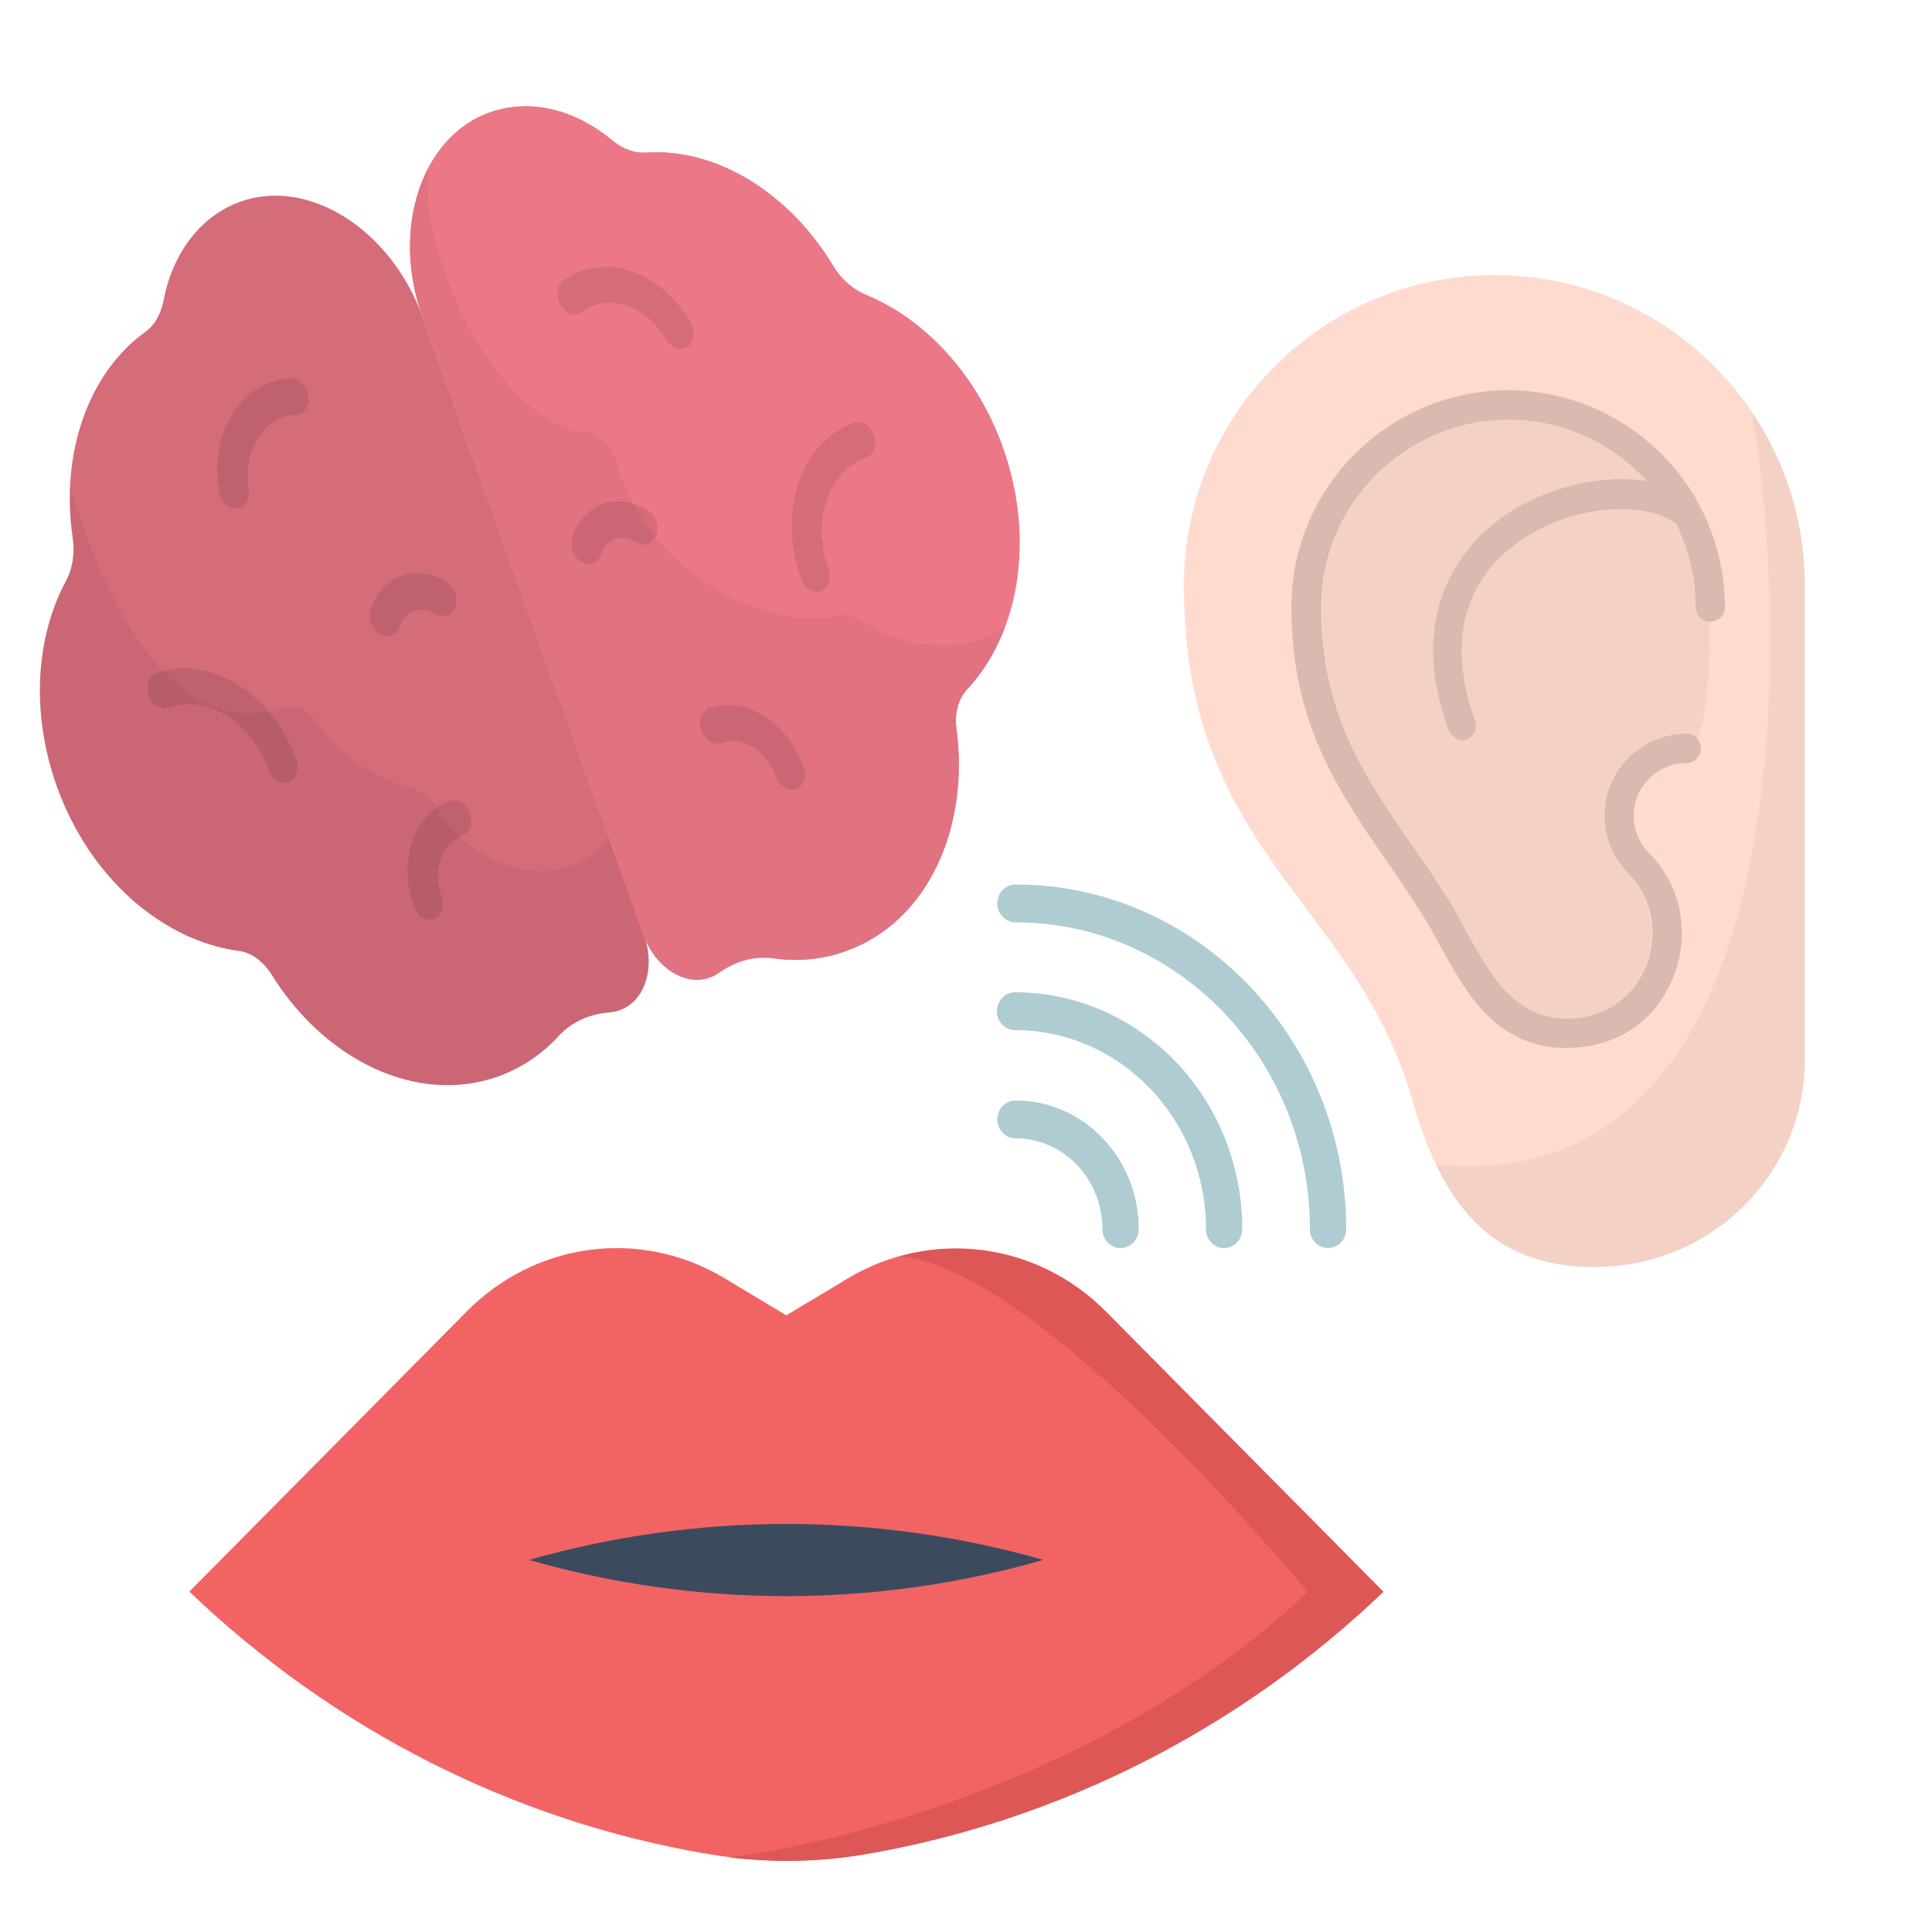
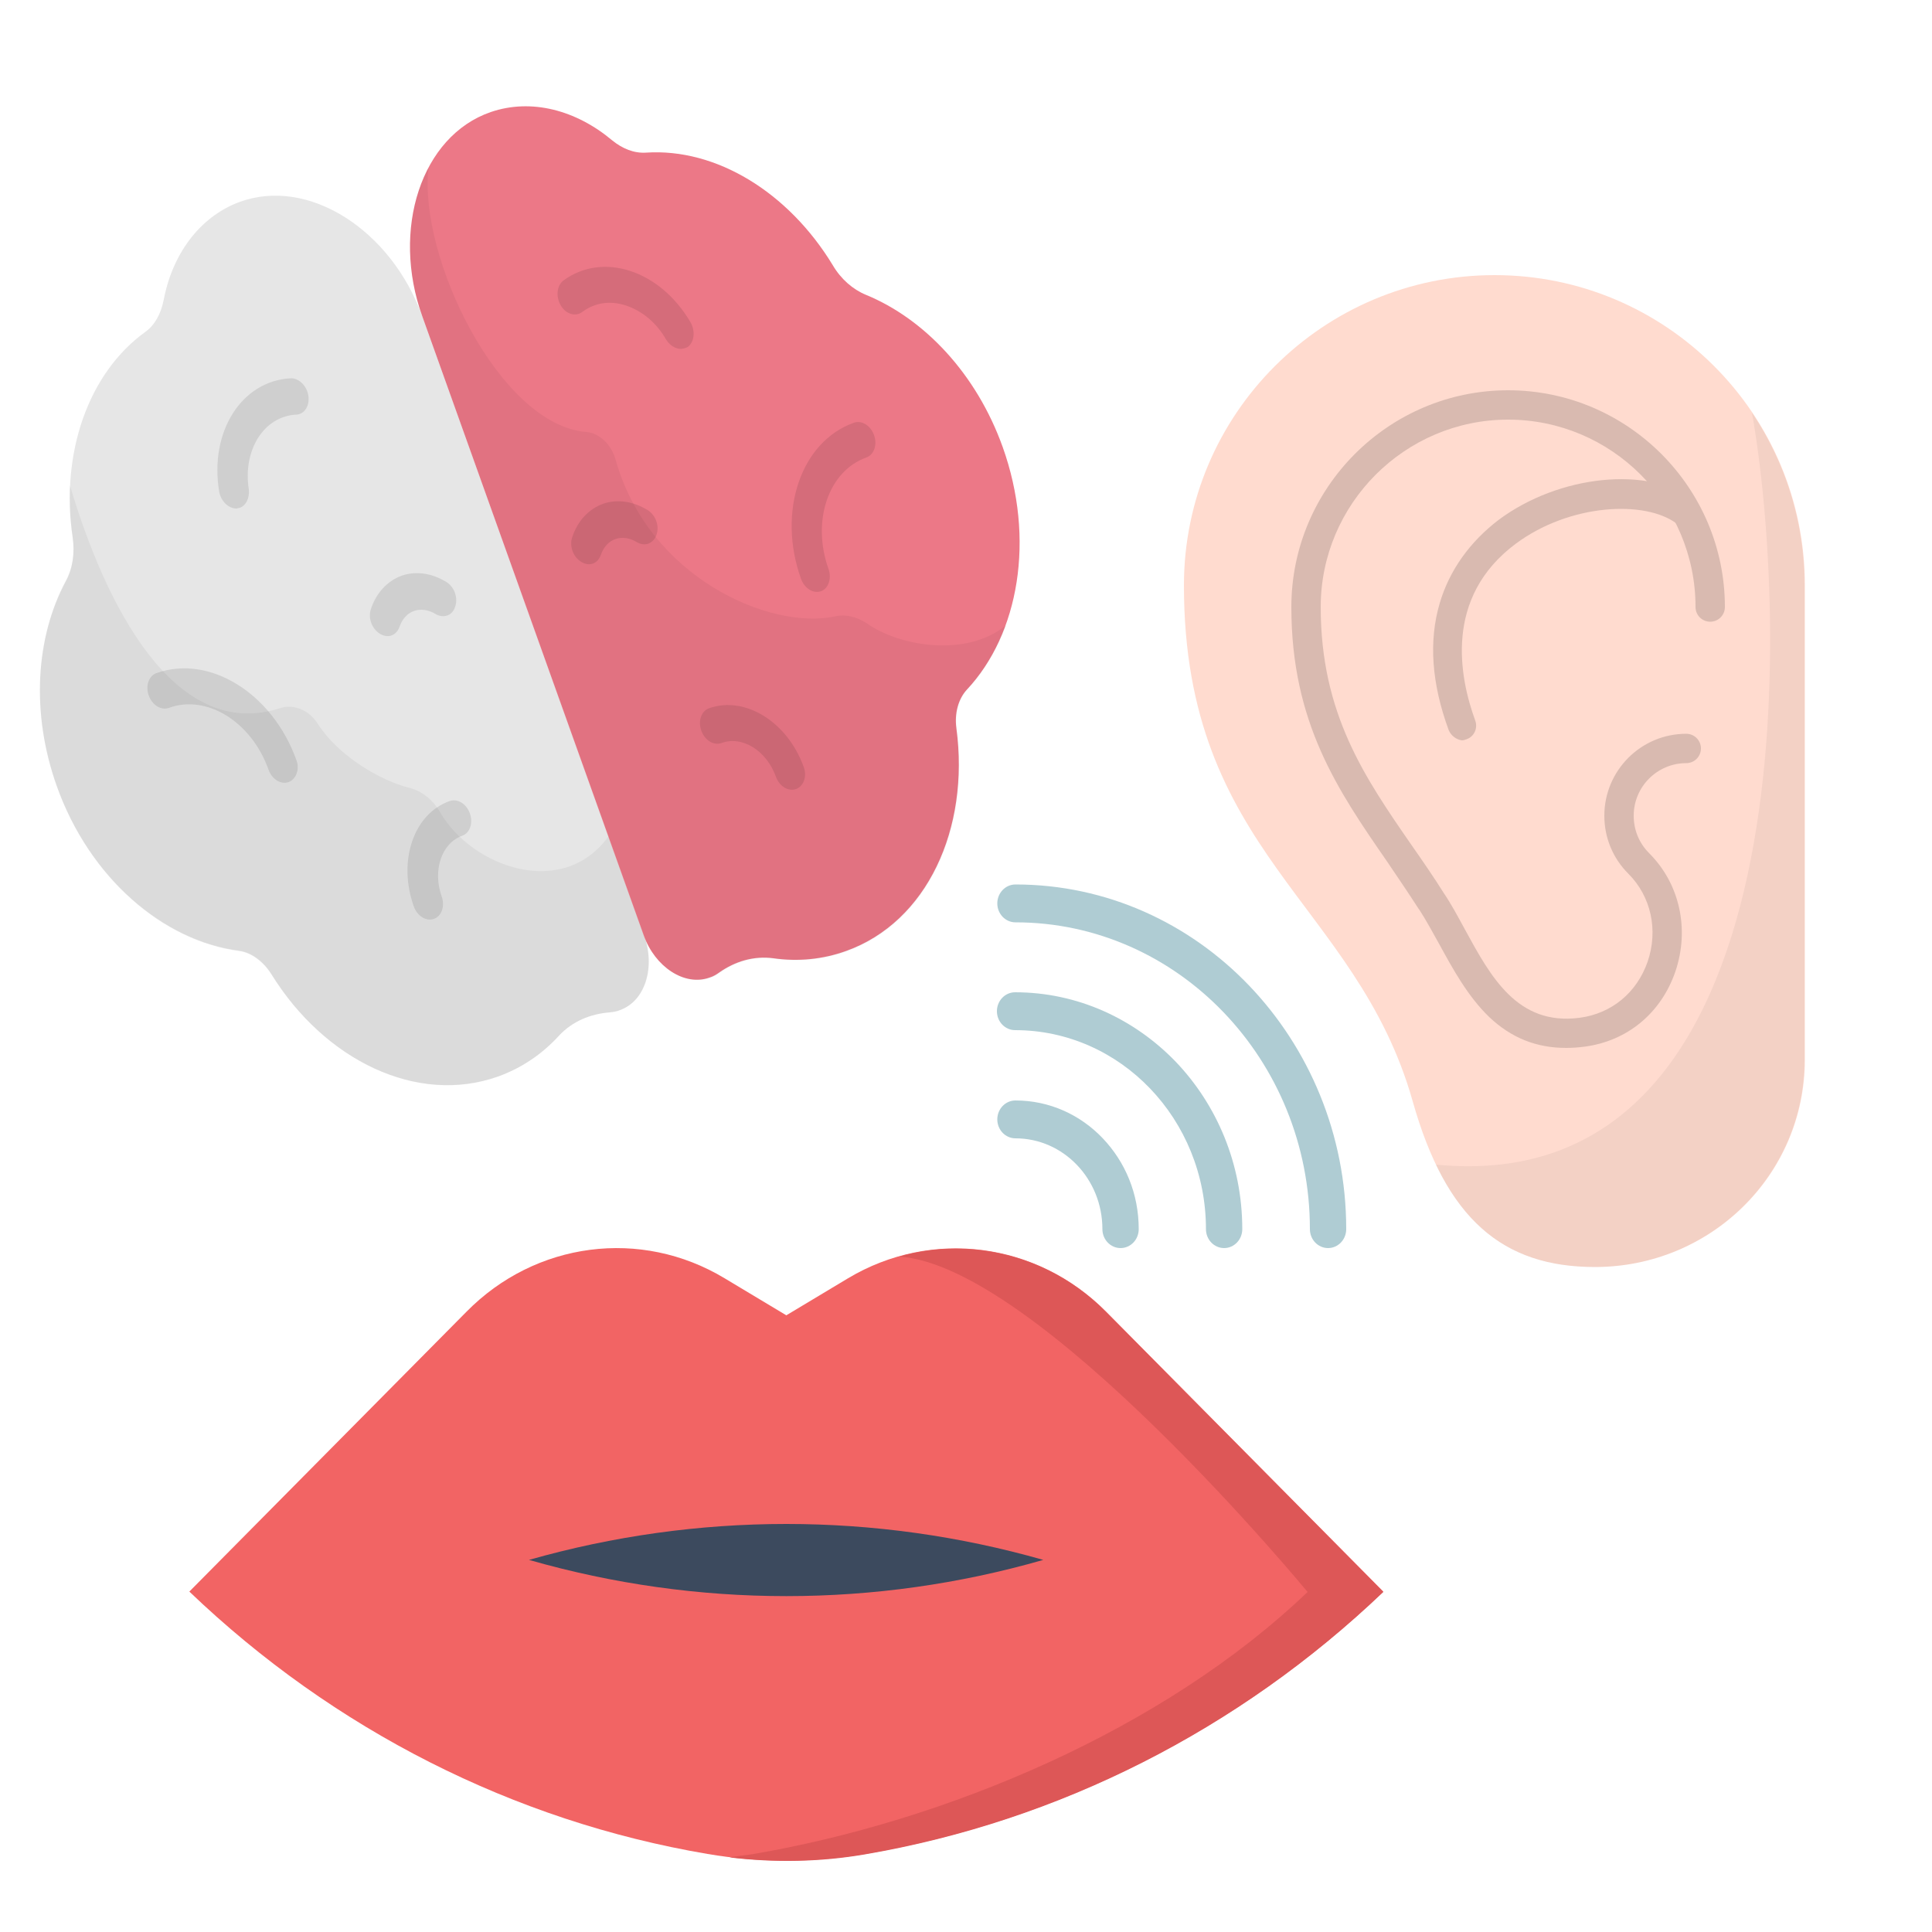
<svg xmlns="http://www.w3.org/2000/svg" version="1.1" id="Capa_1" x="0px" y="0px" viewBox="0 0 500 500" style="enable-background:new 0 0 500 500;" xml:space="preserve">
  <style type="text/css">
	.st0{fill:#F26464;}
	.st1{fill:#DD5757;}
	.st2{fill:#3C4A5E;}
	.st3{fill:#AFCCD3;}
	.st4{fill:#FFDBCF;}
	.st5{opacity:5.000000e-02;enable-background:new    ;}
	.st6{opacity:0.15;}
	.st7{fill:#EC7887;}
	.st8{opacity:0.1;enable-background:new    ;}
	.st9{opacity:0.1;}
</style>
  <g>
    <g>
      <path class="st0" d="M223.9,479.8L223.9,479.8c50.1-8.6,96.7-32.2,134.1-67.9l0,0l-71.7-72.4c-17.9-18.1-45.2-21.6-66.8-8.7    l-16,9.6l-16-9.6c-21.6-13-48.9-9.5-66.8,8.7L49,411.9l0,0c37.4,35.8,84,59.4,134.1,67.9l0,0C196.6,482.1,210.4,482.1,223.9,479.8    z" />
      <path class="st1" d="M188.8,480.7c11.7,1.4,23.5,1.2,35.1-0.8l0,0c50.1-8.6,96.7-32.2,134.1-67.9l0,0l-71.7-72.4    c-14.4-14.6-34.9-19.7-53.6-14.4c36,2.3,105.7,86.8,105.7,86.8l0,0c-37.4,35.8-93.8,59.4-143.9,67.9l0,0    C192.7,480.1,190.7,480.4,188.8,480.7z" />
      <path class="st2" d="M136.9,403.7c43.6-12.4,89.6-12.4,133.1,0C226.5,416.2,180.5,416.2,136.9,403.7z" />
    </g>
    <g>
      <path class="st3" d="M348.4,318.1c0,2.7-2.1,4.9-4.7,4.9c-2.6,0-4.7-2.2-4.7-4.9c0-43.8-34.2-79.4-76.2-79.4    c-2.6,0-4.7-2.2-4.7-4.9c0-2.7,2.1-4.9,4.7-4.9c23.6,0,45,10,60.5,26.2C338.7,271.2,348.4,293.5,348.4,318.1z" />
      <path class="st3" d="M321.5,318.1c0,2.7-2.1,4.9-4.7,4.9c-2.6,0-4.7-2.2-4.7-4.9c0-28.4-22.1-51.5-49.4-51.5    c-2.6,0-4.7-2.2-4.7-4.9c0-2.7,2.1-4.9,4.7-4.9c16.2,0,30.9,6.9,41.6,18C314.9,285.9,321.5,301.2,321.5,318.1z" />
      <path class="st3" d="M294.7,318.1c0,2.7-2.1,4.9-4.7,4.9s-4.7-2.2-4.7-4.9c0-13-10.1-23.5-22.5-23.5c-2.6,0-4.7-2.2-4.7-4.9    c0-2.7,2.1-4.9,4.7-4.9c8.8,0,16.8,3.7,22.6,9.8S294.7,308.9,294.7,318.1z" />
    </g>
  </g>
  <g>
    <path class="st4" d="M306.4,151.5c0,69.4,44.6,81.9,59.2,133.5c8.6,30.5,23.3,42.9,47.2,42.9c29.9,0,54.3-23.8,54.3-53.7V151.5   c0-44.4-36-80.3-80.3-80.3S306.4,107.1,306.4,151.5z" />
    <path class="st5" d="M412.7,327.9c29.9,0,54.3-23.8,54.3-53.7V151.5c0-16.5-5-31.9-13.6-44.7c9,50.3,15.2,204.1-81.8,194.6   C380.5,320,393.7,327.9,412.7,327.9z" />
    <g class="st6">
      <path d="M385.4,263.2c-5.6-5.4-9.5-12.6-13-19c-1.8-3.2-3.4-6.2-5.1-8.8c0-0.1-0.1-0.1-0.1-0.1c-2.7-4.2-5.5-8.3-8.2-12.3    c-12.8-18.5-24.8-36-24.8-65.9c0-30.9,25.2-56.1,56.1-56.1s56.1,25.2,56.1,56.1c0,2.1-1.7,3.8-3.8,3.8c-2.1,0-3.8-1.7-3.8-3.8    c0-26.8-21.8-48.5-48.5-48.5s-48.5,21.8-48.5,48.5c0,27.6,11.4,44.1,23.5,61.6c2.8,4,5.7,8.2,8.4,12.5c1.9,2.8,3.6,6,5.4,9.3    c6.7,12.3,13.6,25,29.7,22.9c8.3-1.1,14.8-6.5,17.6-14.5c2.8-8.2,0.9-16.9-5-22.8c-4-4-6.2-9.3-6.2-15c0-11.7,9.5-21.2,21.2-21.2    c2.1,0,3.8,1.7,3.8,3.8s-1.7,3.8-3.8,3.8c-7.5,0-13.6,6.1-13.6,13.6c0,3.7,1.4,7.1,4,9.7c7.9,7.9,10.5,19.6,6.8,30.6    c-3.7,10.8-12.5,18.1-23.7,19.5c-1.6,0.2-3.1,0.3-4.6,0.3C397.6,271.2,391.1,268.6,385.4,263.2z" />
      <path d="M374.9,188.9c-4.4-12-5.2-23-2.3-32.8c2.5-8.5,7.8-15.9,15.3-21.6c15.6-11.6,38.8-14,50.5-5.1c1.7,1.3,2,3.6,0.8,5.3    c-1.3,1.7-3.6,2-5.3,0.8c-8.1-6.1-27.6-5.2-41.6,5.2c-18.7,13.9-14.6,34.6-10.5,45.8c0.7,2-0.3,4.1-2.2,4.8    c-0.5,0.2-0.9,0.3-1.3,0.3C376.9,191.4,375.5,190.4,374.9,188.9z" />
    </g>
-     <path class="st5" d="M439.1,191.3c3-6,3.4-21.6,3.4-30.4c-2.1,0-3.8-1.7-3.8-3.8c0-8-2-15.5-5.4-22.2c-8.5-5.6-27.3-4.5-40.9,5.6   c-18.7,13.9-14.6,34.6-10.5,45.8c0.7,2-0.3,4.1-2.2,4.8c-0.5,0.2-0.9,0.3-1.3,0.3c-1.6,0-3-1-3.5-2.5c-4.4-12-5.2-23-2.3-32.8   c2.5-8.5,7.8-15.9,15.3-21.6c11.2-8.3,26.2-11.9,38.1-10c-8.9-9.8-21.7-15.9-35.9-15.9c-26.8,0-48.5,21.8-48.5,48.5   c0,27.6,11.4,44.1,23.5,61.6c2.8,4.1,5.7,8.2,8.4,12.5c1.9,2.8,3.6,6,5.4,9.3c6.7,12.3,13.5,25,29.7,22.9   c8.3-1.1,14.8-6.5,17.6-14.5c2.8-8.2,0.9-16.9-5-22.8c-4-4-6.2-9.3-6.2-15c0-11.7,9.5-21.2,21.2-21.2   C437.4,190,438.4,190.5,439.1,191.3z" />
  </g>
  <g>
-     <path class="st7" d="M61.9,52.3C51.5,56.2,44.5,66,42.3,77.9c-0.7,3.4-2.3,6.3-4.7,8c-14.7,10.6-22,31.3-18.8,53.2   c0.6,4.1,0,8.1-1.8,11.4c-7.7,14.4-9.1,33.9-2.3,53c8.5,23.8,27.5,40,47.1,42.6c3.2,0.4,6.3,2.7,8.4,6   c13.9,22.4,37.8,33.9,58.7,26.5c6.1-2.2,11.4-5.8,15.7-10.5c3.5-3.8,8.2-5.7,13.2-6.1c0.9-0.1,1.8-0.2,2.7-0.6   c6.5-2.4,9.1-11.1,6.2-19.3L109.3,81.9C101.2,59.4,79.7,45.7,61.9,52.3z" />
    <path class="st8" d="M61.9,52.3C51.5,56.2,44.5,66,42.3,77.9c-0.7,3.4-2.3,6.3-4.7,8c-14.7,10.6-22,31.3-18.8,53.2   c0.6,4.1,0,8.1-1.8,11.4c-7.7,14.4-9.1,33.9-2.3,53c8.5,23.8,27.5,40,47.1,42.6c3.2,0.4,6.3,2.7,8.4,6   c13.9,22.4,37.8,33.9,58.7,26.5c6.1-2.2,11.4-5.8,15.7-10.5c3.5-3.8,8.2-5.7,13.2-6.1c0.9-0.1,1.8-0.2,2.7-0.6   c6.5-2.4,9.1-11.1,6.2-19.3L109.3,81.9C101.2,59.4,79.7,45.7,61.9,52.3z" />
    <path class="st5" d="M128.9,278.6c6.1-2.2,11.4-5.8,15.7-10.5c3.5-3.8,8.2-5.7,13.2-6.1c1.1-0.1,2.3-0.4,3.4-0.9   c6.1-2.7,8.4-11.2,5.5-19l-9.2-25.7c-11.8,16.5-35.4,8-43.6-6.2c-1.9-3.3-4.8-5.5-7.9-6.3c-7.8-1.9-18.6-8.5-23.7-16.5   c-2.3-3.7-6.3-5.2-9.6-4.2c-27.8,9.2-45.7-27.5-54.6-57.6c-0.2,4.3,0,8.8,0.7,13.3c0.6,4.1,0,8.2-1.8,11.4   c-7.7,14.5-9.1,34-2.3,53.1c8.5,23.8,27.5,40,47.1,42.6c3.2,0.4,6.3,2.7,8.4,6C84,274.5,108,286.1,128.9,278.6z" />
    <path id="SVGCleanerId_0" class="st7" d="M127,29c10.5-3.6,22.1-0.5,31.4,7.3c2.7,2.2,5.7,3.4,8.8,3.2   c18.1-1.2,36.8,10.2,48.3,29.1c2.1,3.6,5.2,6.3,8.6,7.7c15.1,6.2,28.6,20.4,35.4,39.4c8.5,23.8,4.2,48.4-9.3,62.8   c-2.2,2.4-3.2,6.1-2.7,9.9c3.5,26.1-7.6,50.2-28.5,57.7c-6.1,2.2-12.5,2.8-18.8,1.9c-5.1-0.7-10,0.8-14.1,3.7   c-0.7,0.5-1.5,1-2.5,1.3c-6.5,2.3-14.1-2.8-17-10.9L109.3,81.9C101.2,59.4,109,35.2,127,29z" />
    <g>
-       <path id="SVGCleanerId_0_1_" class="st7" d="M127,29c10.5-3.6,22.1-0.5,31.4,7.3c2.7,2.2,5.7,3.4,8.8,3.2    c18.1-1.2,36.8,10.2,48.3,29.1c2.1,3.6,5.2,6.3,8.6,7.7c15.1,6.2,28.6,20.4,35.4,39.4c8.5,23.8,4.2,48.4-9.3,62.8    c-2.2,2.4-3.2,6.1-2.7,9.9c3.5,26.1-7.6,50.2-28.5,57.7c-6.1,2.2-12.5,2.8-18.8,1.9c-5.1-0.7-10,0.8-14.1,3.7    c-0.7,0.5-1.5,1-2.5,1.3c-6.5,2.3-14.1-2.8-17-10.9L109.3,81.9C101.2,59.4,109,35.2,127,29z" />
-     </g>
+       </g>
    <path class="st5" d="M216.2,159.5c-16.9,3.7-48.4-10.1-56.9-40.6c-1.1-3.9-4.2-6.8-7.5-7.1c-22.5-1.7-43.6-45.4-40.9-68.4   c-5.6,10.5-6.5,24.8-1.6,38.5l57.4,160.2c2.8,7.9,10,12.9,16.4,11.2c1.2-0.3,2.2-0.8,3.1-1.5c4.1-2.9,8.9-4.4,14.1-3.7   c6.3,0.9,12.7,0.3,18.8-1.9c20.9-7.5,32-31.6,28.5-57.7c-0.5-3.9,0.5-7.6,2.7-10c4.3-4.6,7.7-10.3,10.1-16.7   c-10.4,8.5-27.8,5.4-36.1-0.5C221.7,159.6,218.8,158.9,216.2,159.5z" />
    <g class="st9">
      <path d="M112.3,237.8c-2,0.7-4.3-0.7-5.2-3.2c-4.2-11.7-0.1-24,9.3-27.3c2-0.7,4.3,0.7,5.2,3.2s0,5.1-2,5.8    c-5.3,1.9-7.7,8.9-5.3,15.7C115.2,234.5,114.3,237.1,112.3,237.8z" />
      <path d="M115.7,159.3c-0.9,0.3-2,0.2-3-0.4c-1.8-1.1-3.8-1.4-5.5-0.8c-1.8,0.6-3.1,2.1-3.8,4.1c-0.8,2.3-3,3.1-5.1,1.8    c-2.1-1.3-3.1-4.1-2.3-6.4c1.4-4.2,4.2-7.2,7.9-8.6c3.7-1.3,7.8-0.7,11.6,1.6c2.1,1.3,3.1,4.1,2.3,6.4    C117.4,158.3,116.6,159,115.7,159.3z" />
      <path d="M62.1,131.4c-0.3,0.1-0.6,0.1-0.8,0.2c-2.1,0.1-4.2-1.9-4.6-4.5c-2.5-15.4,5.8-28.5,18.5-29.2c2.1-0.1,4.2,1.9,4.6,4.5    s-1,4.8-3.1,4.9c-4.1,0.2-7.6,2.4-9.9,6c-2.3,3.7-3.2,8.4-2.4,13.4C64.6,128.9,63.7,130.8,62.1,131.4z" />
      <path d="M74.7,202.4c-2,0.7-4.3-0.7-5.2-3.2c-4.4-12.4-16-19.6-25.8-16c-2,0.7-4.3-0.7-5.2-3.2c-0.9-2.5,0-5.1,2-5.8    c13.7-4.9,30,5.2,36.2,22.5C77.6,199,76.7,201.6,74.7,202.4z" />
    </g>
    <g class="st9">
      <path d="M206,204.2c-2,0.7-4.3-0.7-5.2-3.2c-2.4-6.7-8.7-10.7-14.1-8.7c-2,0.7-4.3-0.7-5.2-3.2s0-5.1,2-5.8    c9.3-3.3,20.3,3.5,24.5,15.2C208.9,200.9,208,203.5,206,204.2z" />
      <path d="M167.8,140.7c-0.9,0.3-2,0.2-3-0.4c-1.8-1.1-3.8-1.4-5.5-0.8c-1.8,0.6-3.1,2.1-3.8,4.1c-0.8,2.3-3,3.1-5.1,1.8    c-2.1-1.3-3.1-4.1-2.3-6.4c1.4-4.2,4.2-7.2,7.9-8.6c3.7-1.3,7.8-0.7,11.6,1.6c2.1,1.3,3.1,4.1,2.3,6.4    C169.5,139.6,168.7,140.3,167.8,140.7z" />
      <path d="M177.2,90.1c-1.6,0.6-3.6-0.3-4.8-2.2c-2.5-4.4-6.2-7.4-10.3-8.8c-4.2-1.4-8.2-0.8-11.5,1.7c-1.7,1.2-4.2,0.5-5.5-1.8    c-1.3-2.3-1-5.1,0.7-6.4c10.2-7.5,25-2.7,32.9,10.8c1.3,2.3,1,5.1-0.7,6.4C177.7,89.9,177.4,90.1,177.2,90.1z" />
      <path d="M212.5,153c-2,0.7-4.3-0.7-5.2-3.2c-6.2-17.3-0.1-35.5,13.7-40.4c2-0.7,4.3,0.7,5.2,3.2c0.9,2.5,0,5.1-2,5.8    c-9.8,3.5-14.2,16.4-9.8,28.8C215.3,149.7,214.4,152.3,212.5,153z" />
    </g>
  </g>
</svg>